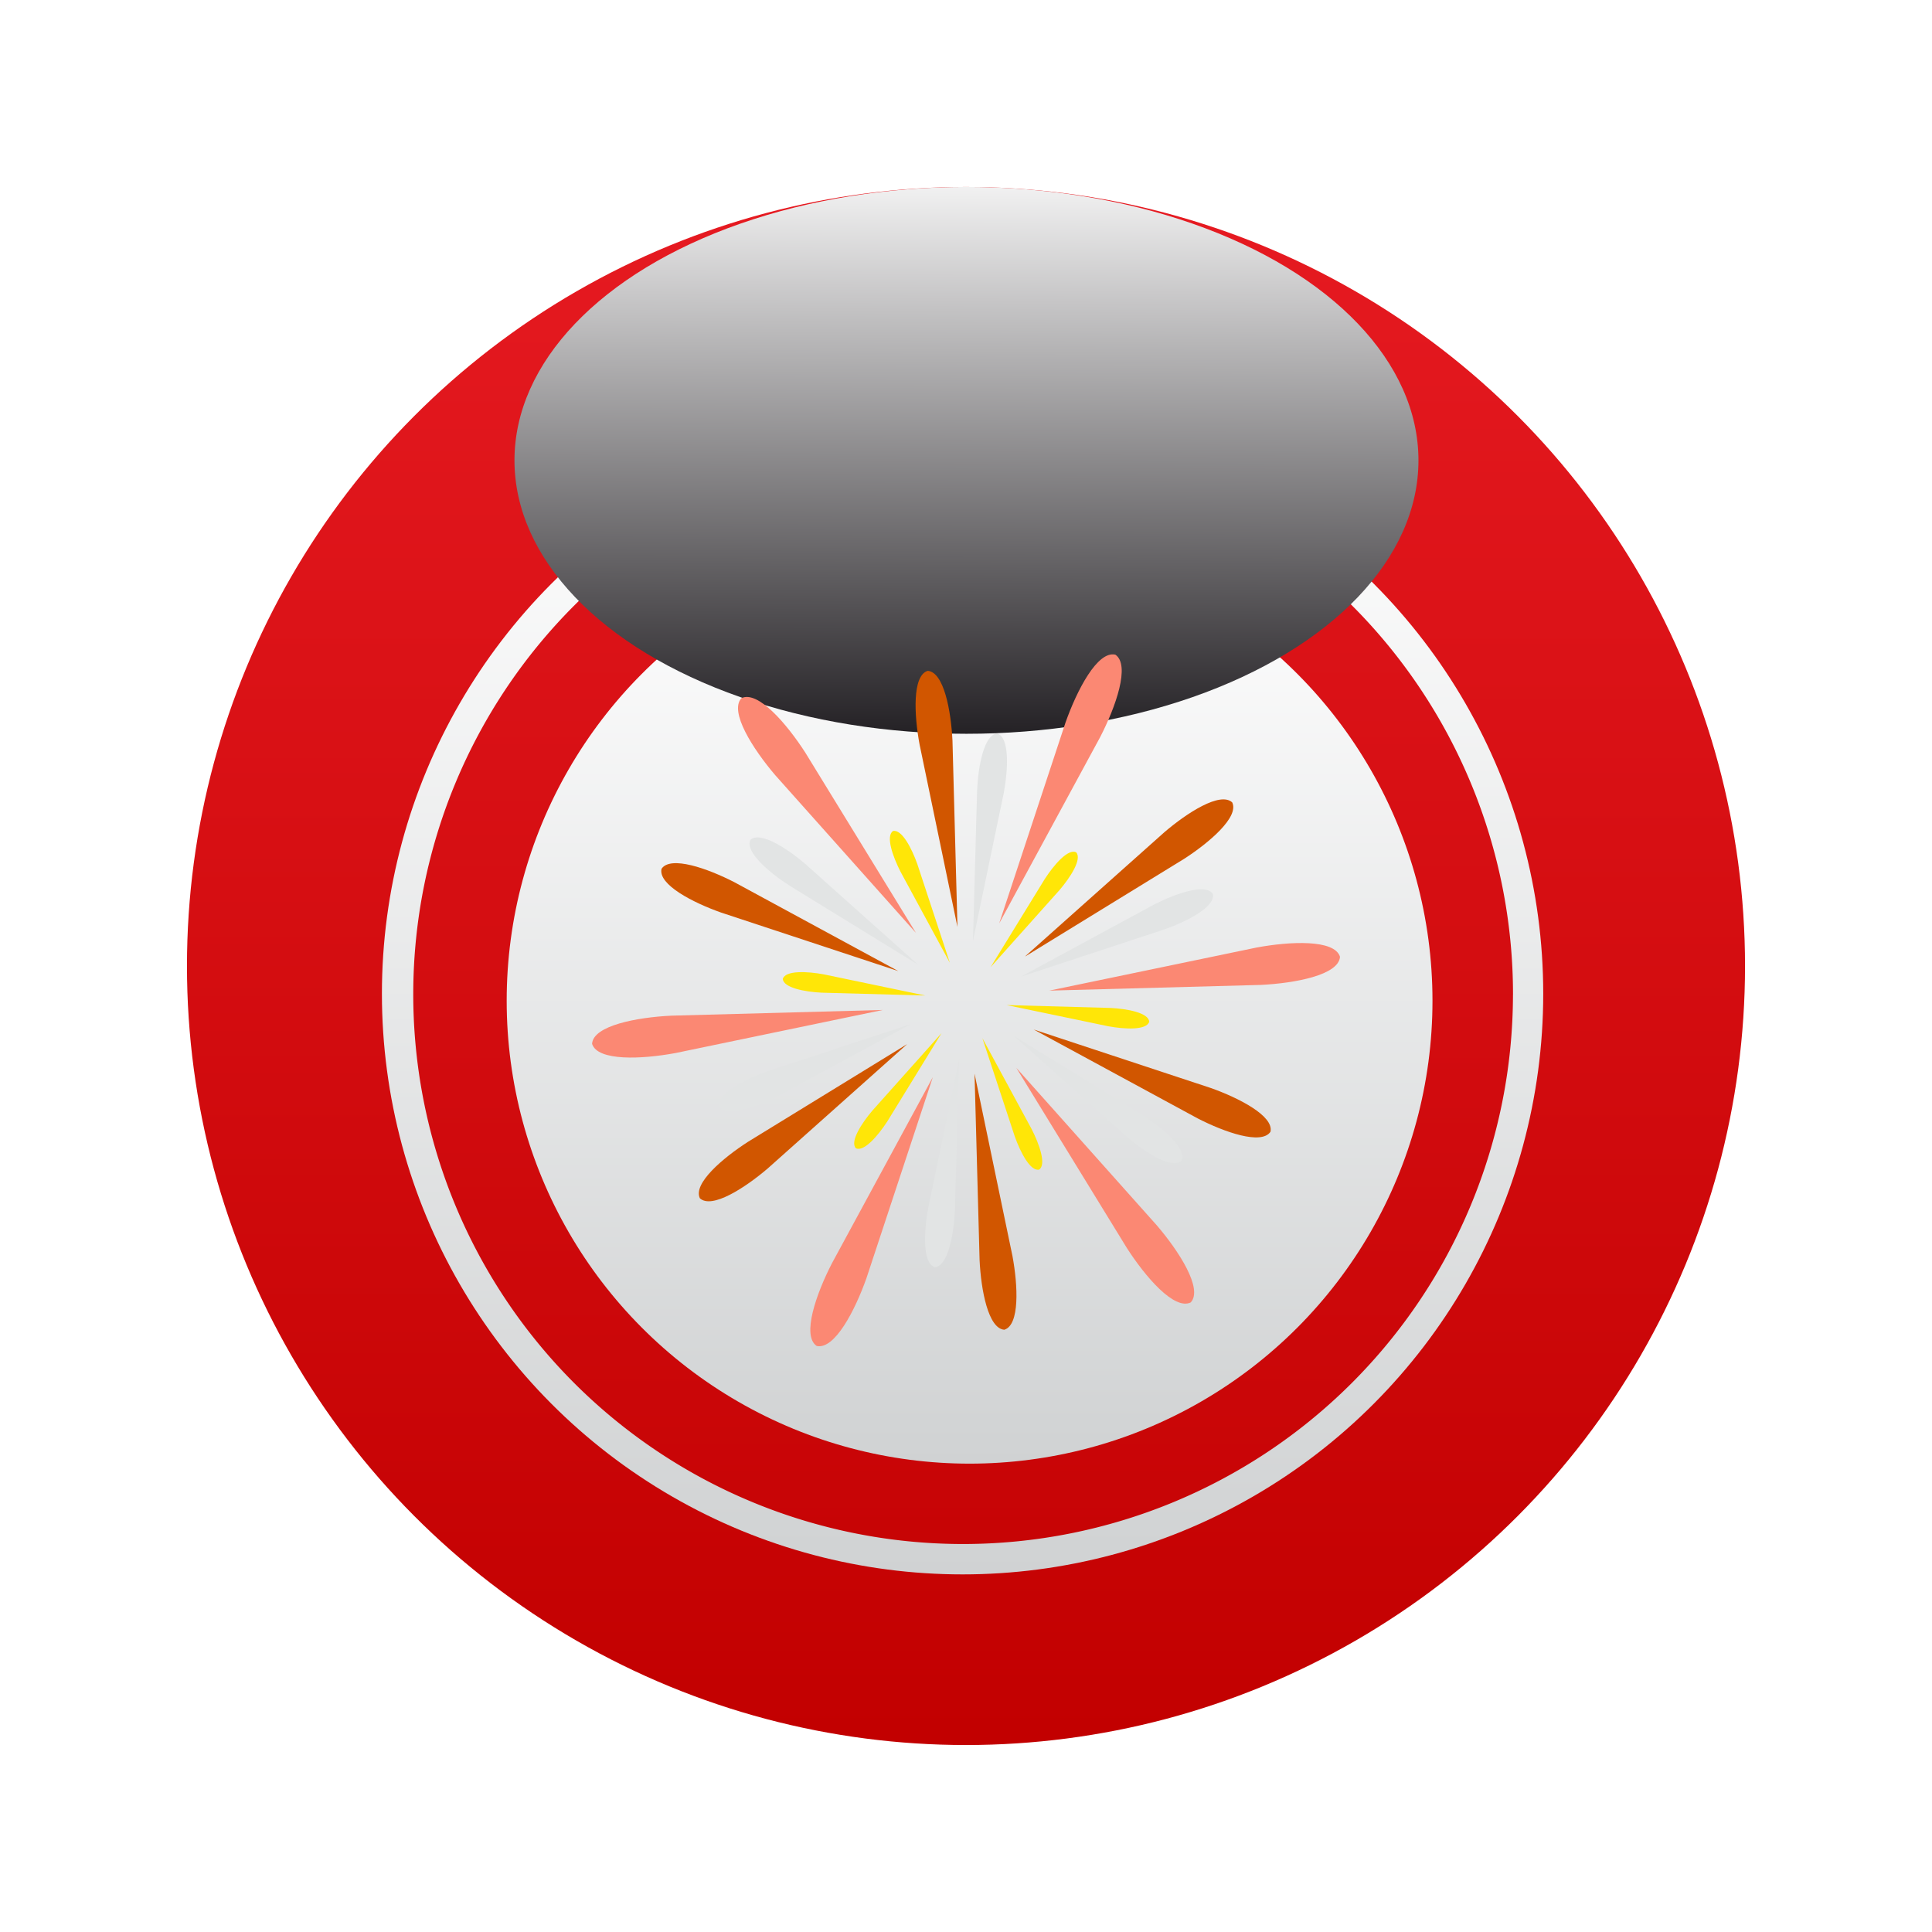
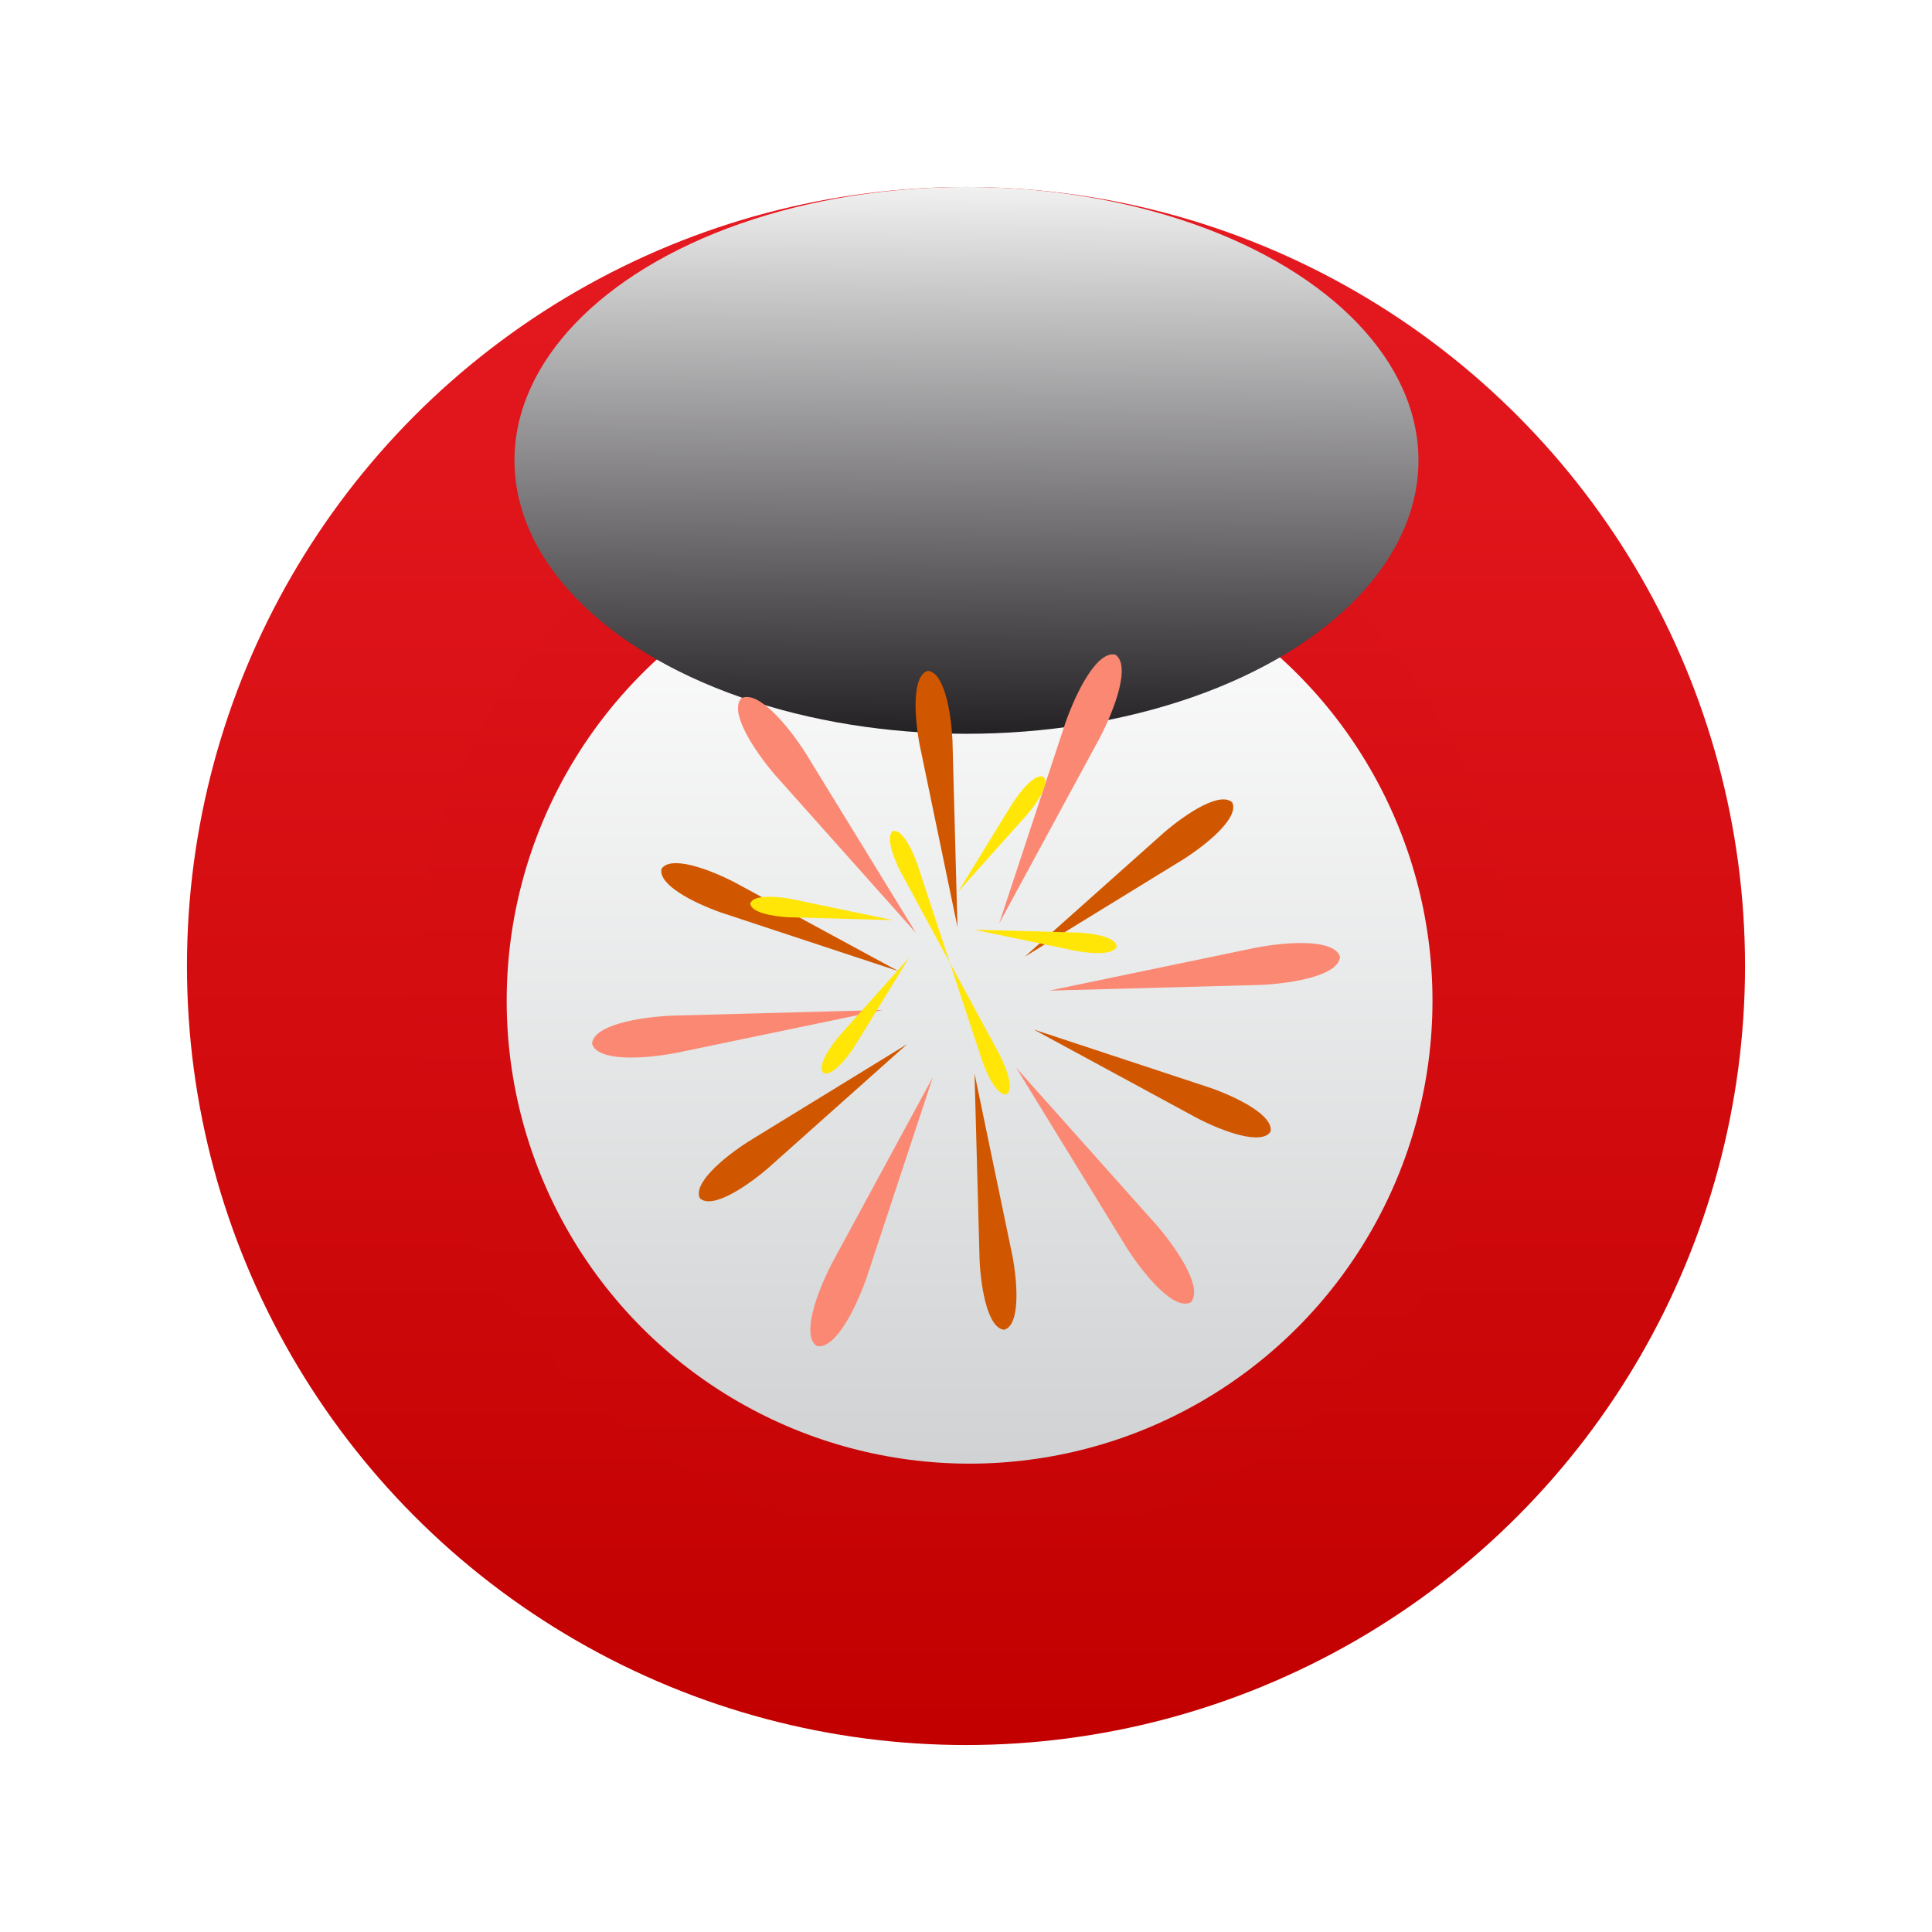
<svg xmlns="http://www.w3.org/2000/svg" xmlns:xlink="http://www.w3.org/1999/xlink" width="62" height="62" fill="none">
  <g filter="url(#A)">
    <circle cx="31" cy="31" r="25" fill="url(#B)" />
  </g>
-   <circle cx="30.89" cy="31.89" r="18.634" fill="url(#C)" />
  <path d="M48.553 31.925a17.65 17.65 0 0 1-30.142 12.443 17.65 17.65 0 0 1 12.52-30.11 17.65 17.65 0 0 1 17.623 17.668z" fill="url(#D)" />
  <circle cx="31.115" cy="32.115" r="14.855" fill="url(#E)" />
  <ellipse cx="31.015" cy="14.774" rx="14.505" ry="8.774" fill="url(#F)" style="mix-blend-mode:screen" />
  <g clip-path="url(#G)">
    <g fill="#d15600">
      <path d="M28.825 31.162l-5.258-2.851c-.858-.441-2.048-.862-2.338-.43-.115.507 1.005 1.084 1.914 1.405l5.68 1.876h.002zm4.35 1.877l5.68 1.876c.909.322 2.031.901 1.916 1.405-.292.432-1.48.011-2.338-.43l-5.259-2.851zm-2.449-3.291l-.16-5.98c-.047-.965-.277-2.204-.796-2.24-.496.153-.436 1.414-.26 2.361l1.216 5.857v.002zm.548 4.707l1.218 5.857c.175.947.236 2.208-.262 2.361-.517-.036-.749-1.275-.794-2.24l-.162-5.978zm-2.174-.941l-5.099 3.13c-.811.522-1.769 1.341-1.541 1.81.381.353 1.441-.328 2.176-.956l4.465-3.981v-.002zm3.802-2.827l4.465-3.981c.732-.626 1.793-1.309 2.176-.956.228.466-.73 1.286-1.541 1.81l-5.097 3.13-.002-.002z" />
    </g>
    <g fill="#fb8873">
      <path d="M28.327 32.411l-6.787.183c-1.092.053-2.502.315-2.54.903.175.564 1.603.496 2.68.296l6.649-1.382h-.002zm5.346-.621l6.649-1.382c1.077-.2 2.506-.268 2.68.296-.04.588-1.448.849-2.54.903l-6.787.183h-.002zm-4.277-1.848l-3.551-5.787c-.592-.92-1.522-2.008-2.052-1.75-.4.432.373 1.637 1.084 2.47l4.52 5.067zm3.21 4.317l4.52 5.067c.713.832 1.486 2.037 1.086 2.47-.53.26-1.461-.828-2.052-1.75l-3.551-5.787h-.002zm-2.672.311l-3.236 5.97c-.502.973-.977 2.323-.49 2.653.575.13 1.231-1.141 1.597-2.174l2.129-6.447v-.002zm2.132-4.939l2.129-6.449c.366-1.033 1.022-2.304 1.597-2.174.49.33.013 1.68-.49 2.653l-3.236 5.97z" />
    </g>
    <g fill="#e2e4e4">
-       <path d="M31.223 30.195l.988-4.743c.143-.769.192-1.788-.209-1.914-.419.03-.609 1.033-.645 1.814l-.134 4.843zm-.445 3.813l-.134 4.843c-.038.781-.226 1.784-.645 1.814-.402-.126-.353-1.145-.209-1.914l.988-4.743zm-1.318-3.053l-3.615-3.228c-.594-.509-1.454-1.06-1.763-.775-.185.377.592 1.043 1.248 1.465l4.128 2.538h.002zm3.08 2.291l4.128 2.538c.658.424 1.433 1.088 1.248 1.465-.309.285-1.167-.266-1.763-.775l-3.613-3.227zm-3.304-.385l-4.603 1.516c-.737.262-1.646.728-1.552 1.139.234.349 1.199.011 1.893-.347l4.262-2.308zm3.528-1.52l4.262-2.308c.696-.358 1.659-.696 1.895-.347.091.411-.815.879-1.552 1.139l-4.603 1.516h-.002z" />
-     </g>
+       </g>
    <g fill="#ffe607">
-       <path d="M30.48 30.891l-1.041-3.159c-.179-.507-.5-1.128-.781-1.064-.241.162-.006.822.238 1.301l1.584 2.925v-.002zm1.043 2.419l1.584 2.925c.245.477.479 1.139.239 1.299-.281.064-.602-.56-.781-1.065l-1.041-3.159zm-1.831-1.363l-3.257-.679c-.528-.098-1.228-.132-1.314.145.019.287.709.417 1.245.443l3.325.091zm2.618.307l3.325.092c.537.026 1.226.155 1.245.443-.085.277-.786.243-1.314.145l-3.257-.679zm-2.097.903l-2.216 2.482c-.349.409-.728.999-.532 1.209.26.128.715-.407 1.007-.856l1.741-2.834v-.002zm1.574-2.115l1.741-2.834c.292-.451.747-.984 1.007-.856.196.213-.183.8-.532 1.209l-2.216 2.48z" />
+       <path d="M30.48 30.891l-1.041-3.159c-.179-.507-.5-1.128-.781-1.064-.241.162-.006.822.238 1.301l1.584 2.925v-.002zl1.584 2.925c.245.477.479 1.139.239 1.299-.281.064-.602-.56-.781-1.065l-1.041-3.159zm-1.831-1.363l-3.257-.679c-.528-.098-1.228-.132-1.314.145.019.287.709.417 1.245.443l3.325.091zm2.618.307l3.325.092c.537.026 1.226.155 1.245.443-.085.277-.786.243-1.314.145l-3.257-.679zm-2.097.903l-2.216 2.482c-.349.409-.728.999-.532 1.209.26.128.715-.407 1.007-.856l1.741-2.834v-.002zm1.574-2.115l1.741-2.834c.292-.451.747-.984 1.007-.856.196.213-.183.8-.532 1.209l-2.216 2.48z" />
    </g>
  </g>
  <defs>
    <filter id="A" x="0" y="0" width="62" height="62" filterUnits="userSpaceOnUse" color-interpolation-filters="sRGB">
      <feFlood flood-opacity="0" result="A" />
      <feColorMatrix in="SourceAlpha" values="0 0 0 0 0 0 0 0 0 0 0 0 0 0 0 0 0 0 127 0" result="B" />
      <feOffset />
      <feGaussianBlur stdDeviation="3" />
      <feComposite in2="B" operator="out" />
      <feColorMatrix values="0 0 0 0 0 0 0 0 0 0 0 0 0 0 0 0 0 0 0.33 0" />
      <feBlend in2="A" />
      <feBlend in="SourceGraphic" />
    </filter>
    <linearGradient id="B" x1="6.183" y1="6.185" x2="6.183" y2="55.82" xlink:href="#H">
      <stop stop-color="#e61a21" />
      <stop offset="1" stop-color="#c20000" />
    </linearGradient>
    <linearGradient id="C" x1="12.256" y1="13.256" x2="12.256" y2="50.524" xlink:href="#H">
      <stop stop-color="#fff" />
      <stop offset="1" stop-color="#d0d2d3" />
    </linearGradient>
    <linearGradient id="D" x1="13.39" y1="14.387" x2="13.39" y2="49.417" xlink:href="#H">
      <stop stop-color="#df151b" />
      <stop offset="1" stop-color="#c70405" />
    </linearGradient>
    <linearGradient id="E" x1="16.26" y1="17.26" x2="16.26" y2="46.97" xlink:href="#H">
      <stop stop-color="#fff" />
      <stop offset="1" stop-color="#d0d2d3" />
    </linearGradient>
    <linearGradient id="F" x1="47.099" y1="24.503" x2="47.197" y2="4.884" xlink:href="#H">
      <stop stop-color="#1a171b" />
      <stop offset="1" stop-color="#fff" />
    </linearGradient>
    <clipPath id="G">
      <path fill="#fff" transform="translate(19 21)" d="M0 0h24v22.201H0z" />
    </clipPath>
    <linearGradient id="H" gradientUnits="userSpaceOnUse" />
  </defs>
</svg>